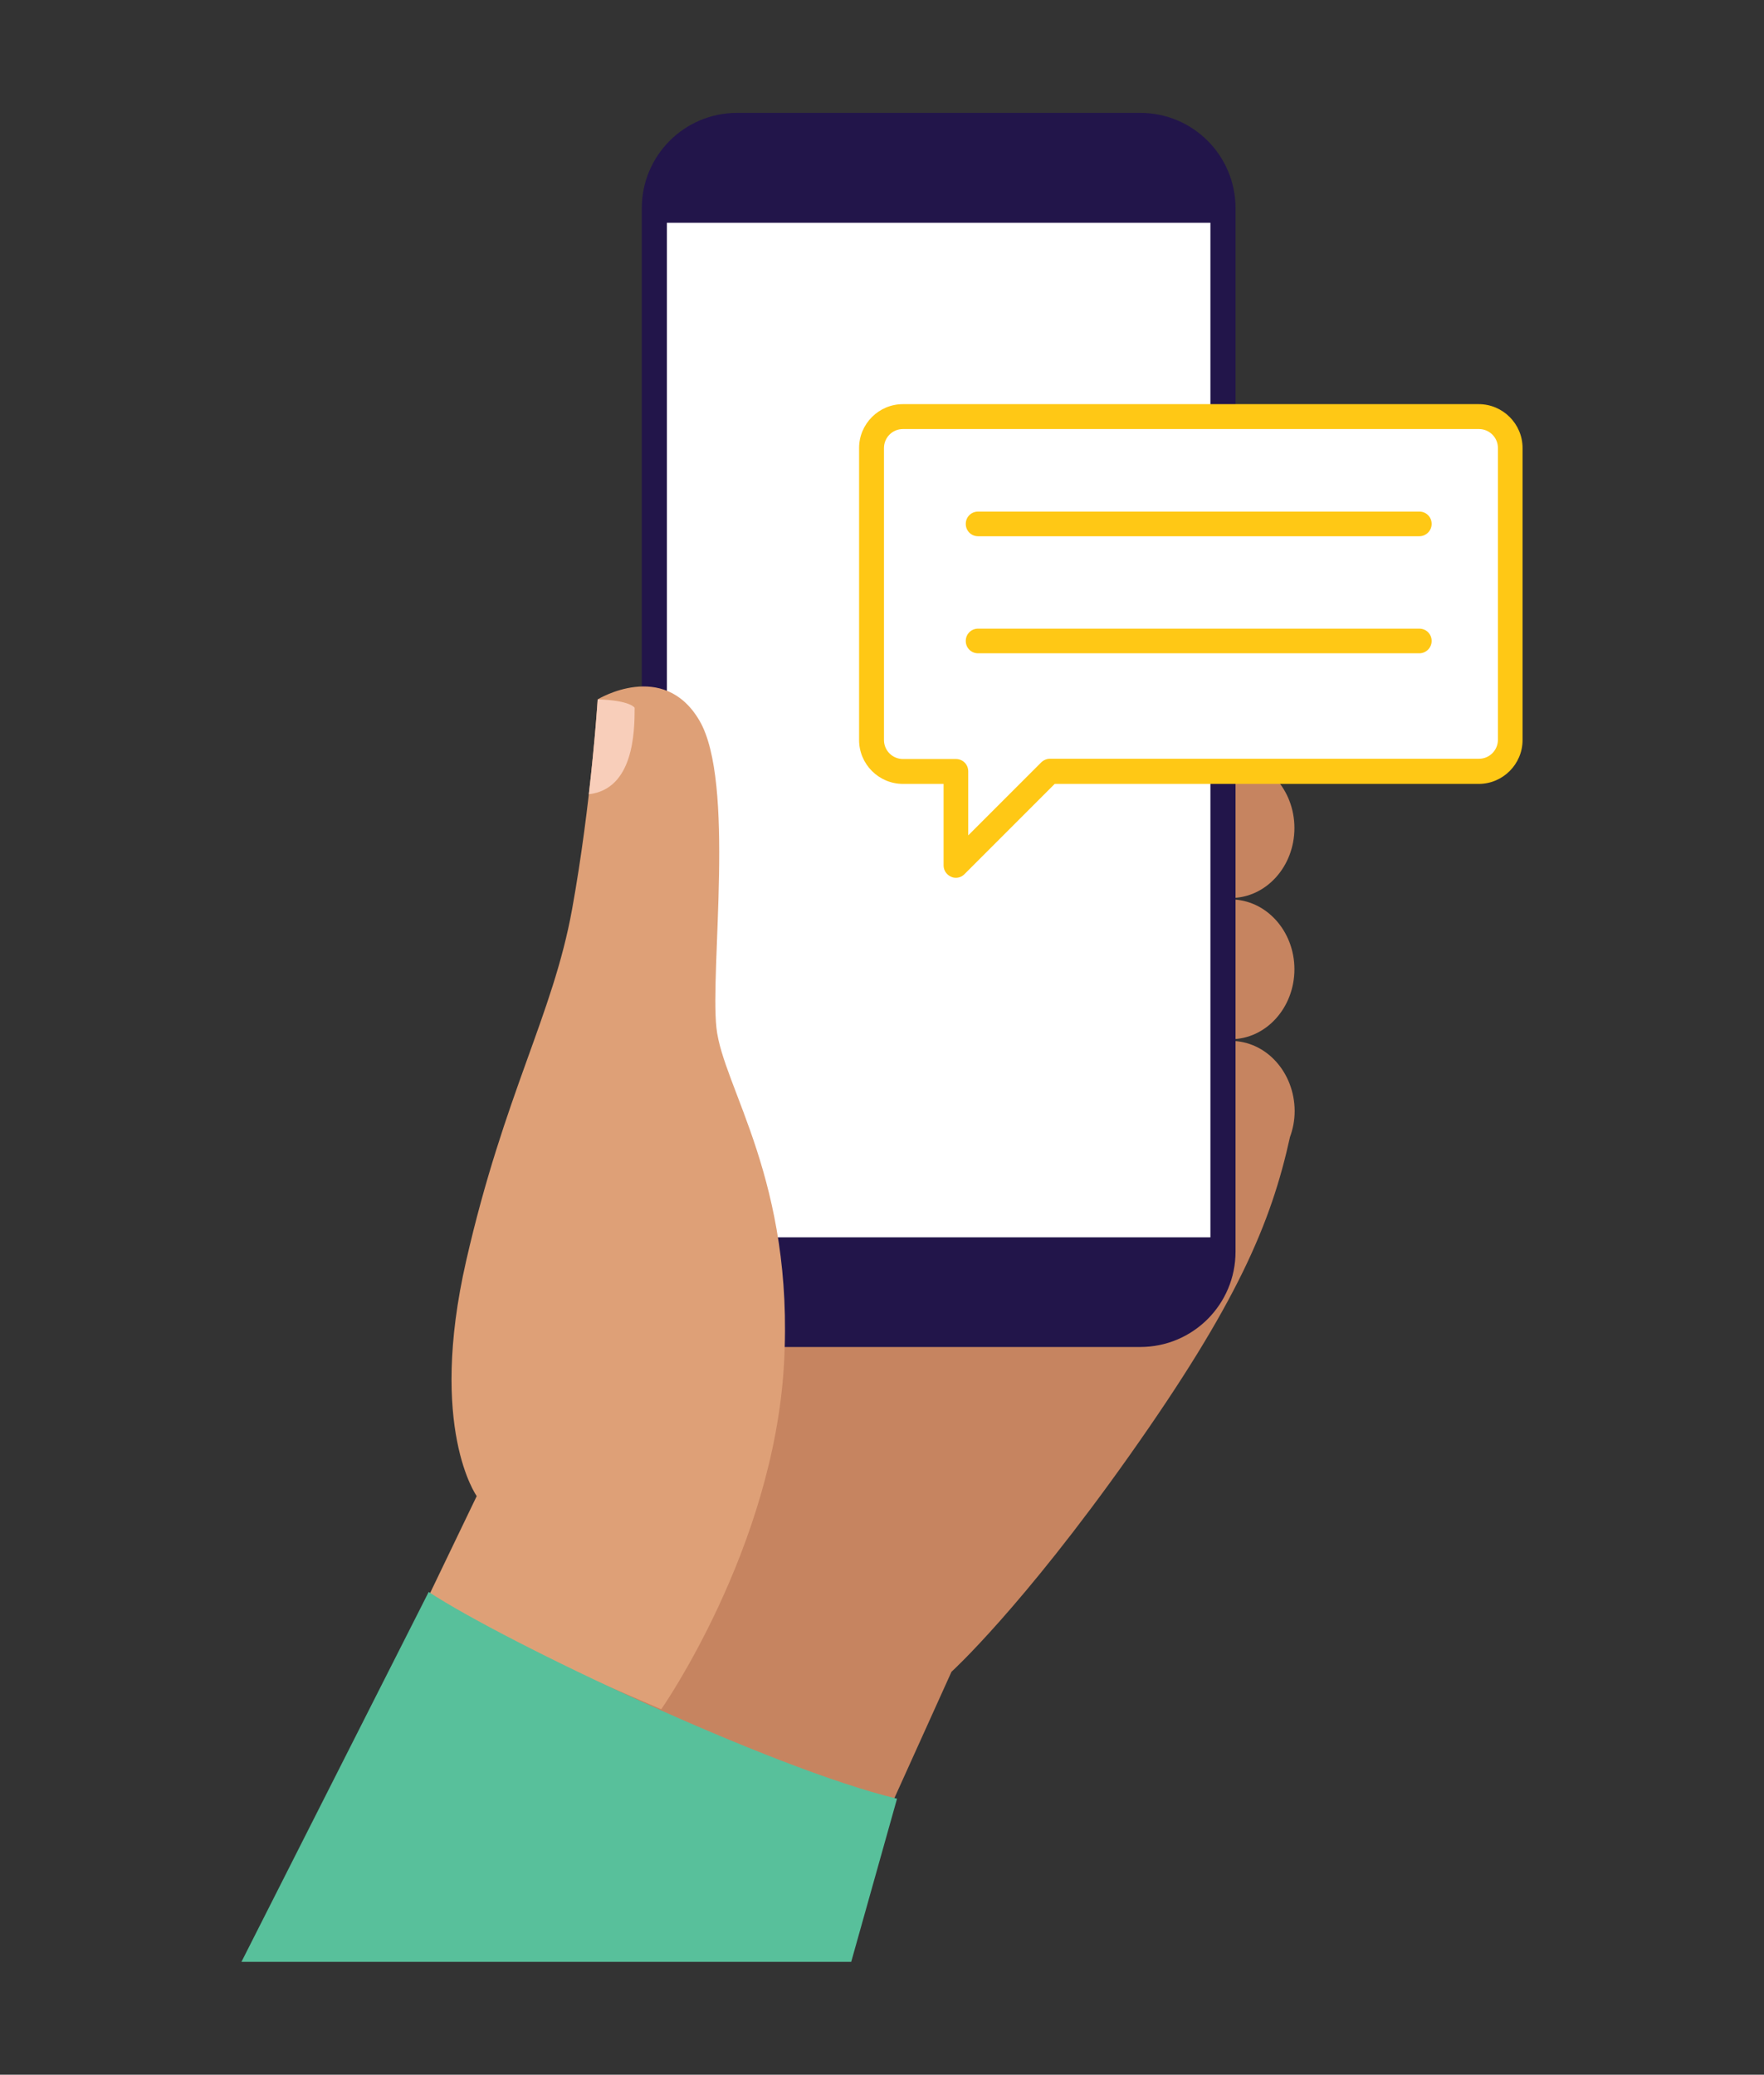
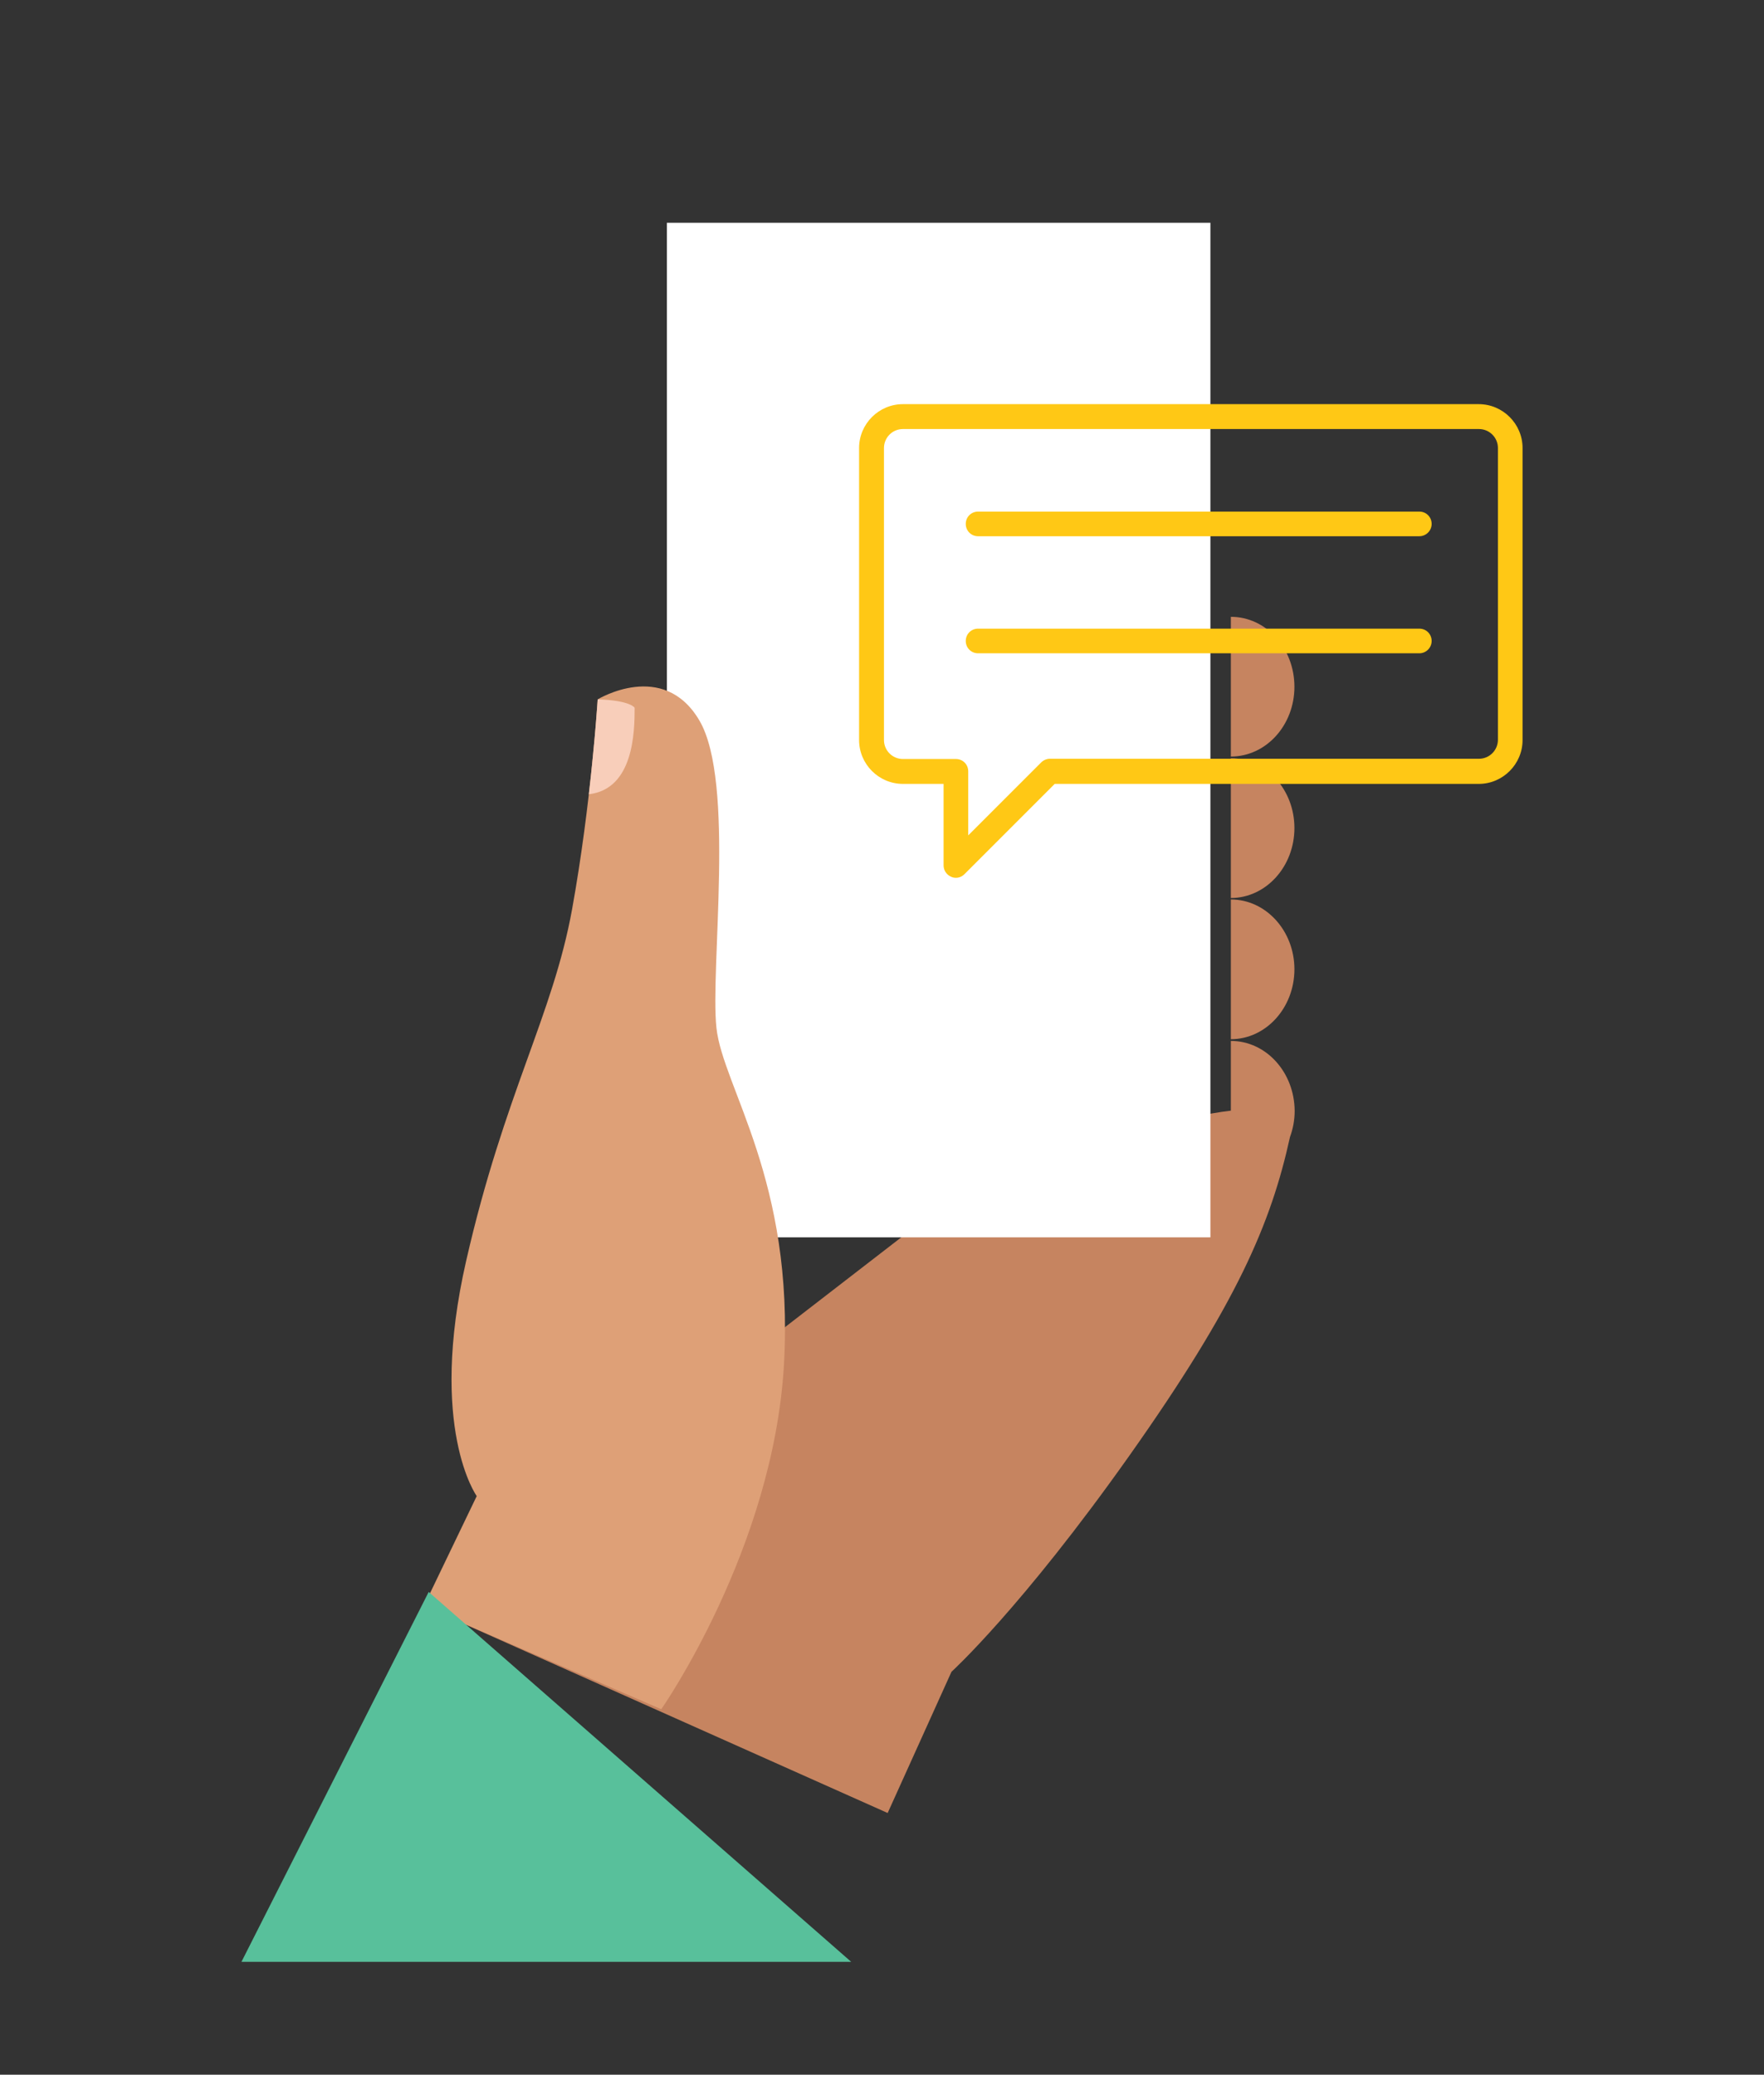
<svg xmlns="http://www.w3.org/2000/svg" version="1.1" id="Layer_1" x="0px" y="0px" viewBox="0 0 716 841.9" style="enable-background:new 0 0 716 841.9;" xml:space="preserve">
  <rect x="0" y="0" width="716" height="841.9" fill="#333333" stroke="none" />
  <style type="text/css">
	.st0{fill:#C68460;}
	.st1{fill:#22154A;}
	.st2{fill:#FFFFFF;}
	.st3{fill:#DEA077;}
	.st4{fill:#F8CEBA;}
	.st5{fill:#58C09B;}
	.st6{fill:#FFC815;}
</style>
  <g>
    <g>
      <path class="st0" d="M525.4,278.7c0-15.7-11.5-28.4-25.8-28.4V307C513.9,307,525.4,294.3,525.4,278.7z" />
      <path class="st0" d="M499.6,307.7v56.7c14.2,0,25.8-12.7,25.8-28.4C525.4,320.4,513.9,307.7,499.6,307.7z" />
      <path class="st0" d="M499.6,365v56.7c14.2,0,25.8-12.7,25.8-28.4C525.4,377.8,513.9,365,499.6,365z" />
      <path class="st0" d="M499.6,422.4v28.3c-39,4.5-111.5,34.2-111.5,34.2l-216,166.8l188.2,84l25.9-57.3c0,0,28.4-25.8,72.2-87.7    s57.5-94.3,65.2-129.3c1.2-3.3,1.9-6.8,1.9-10.6C525.4,435.1,513.9,422.4,499.6,422.4z" />
    </g>
-     <path class="st1" d="M462.8,546.6H299.2c-21.4,0-38.7-17.3-38.7-38.7V84.5c0-21.4,17.3-38.7,38.7-38.7h163.6   c21.4,0,38.7,17.3,38.7,38.7v423.4C501.5,529.3,484.2,546.6,462.8,546.6z" />
    <g>
      <g>
        <rect id="SVGID_1_" x="270.7" y="90.4" class="st2" width="220.6" height="411.7" />
      </g>
    </g>
    <g>
      <path class="st3" d="M242.6,283.8c0,0,26.7-16.3,41.3,8.6s4.3,100.6,6.9,124.7s31.7,61.9,27.4,136.7s-49.8,139.8-49.8,139.8    L172,651.8l21.5-44.7c0,0-19.8-27.5-4.3-95.4s35.2-99.7,43-142.7C240,325.9,242.6,283.8,242.6,283.8z" />
      <path class="st4" d="M257.6,287.2c0,0-1.7-3-15-3.4c0,0-1,16.1-3.6,38.5C257.2,320.2,257.6,297,257.6,287.2z" />
-       <path class="st5" d="M345.5,796.1H98L174,646c31,20.4,138.9,71.6,190.1,83.9L345.5,796.1z" />
+       <path class="st5" d="M345.5,796.1H98L174,646L345.5,796.1z" />
    </g>
    <g>
      <g>
-         <path class="st2" d="M600.2,169.1H366.5c-7,0-12.8,5.7-12.8,12.8v118.5c0,7,5.7,12.8,12.8,12.8H388l0,0v38.1l38.1-38.1h174.2     c7,0,12.8-5.7,12.8-12.8V181.8C613,174.8,607.2,169.1,600.2,169.1z" />
        <path class="st6" d="M388,356.2c-0.6,0-1.3-0.1-1.9-0.4c-1.9-0.8-3.1-2.6-3.1-4.6v-33.1h-16.5c-9.8,0-17.8-8-17.8-17.8V181.8     c0-9.8,8-17.8,17.8-17.8h233.7c9.8,0,17.8,8,17.8,17.8v118.5c0,9.8-8,17.8-17.8,17.8H428.1l-36.6,36.6     C390.5,355.7,389.3,356.2,388,356.2z M366.5,174.1c-4.3,0-7.7,3.5-7.7,7.7v118.5c0,4.3,3.5,7.7,7.7,7.7H388c2.8,0,5,2.2,5,5v26     l29.6-29.6c0.9-0.9,2.2-1.5,3.5-1.5h174.2c4.3,0,7.7-3.5,7.7-7.7V181.8c0-4.3-3.5-7.7-7.7-7.7H366.5z" />
      </g>
      <g>
        <path class="st6" d="M576.1,217.6H397c-2.8,0-5-2.2-5-5s2.2-5,5-5h179.1c2.8,0,5,2.2,5,5S578.8,217.6,576.1,217.6z" />
      </g>
      <g>
        <path class="st6" d="M576.1,265.1H397c-2.8,0-5-2.2-5-5s2.2-5,5-5h179.1c2.8,0,5,2.2,5,5S578.8,265.1,576.1,265.1z" />
      </g>
    </g>
  </g>
</svg>